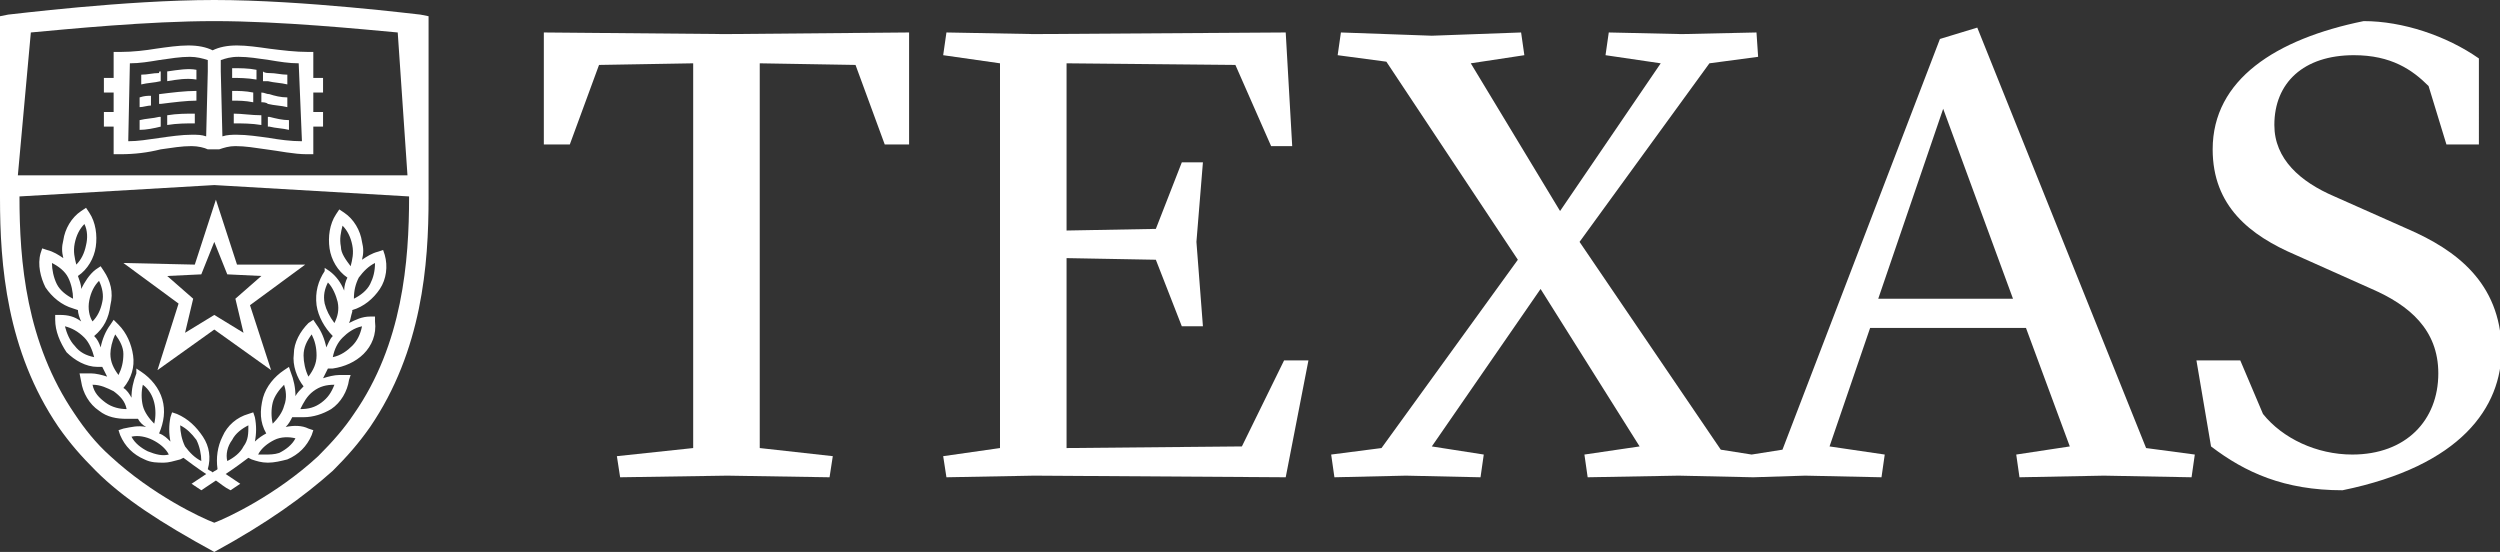
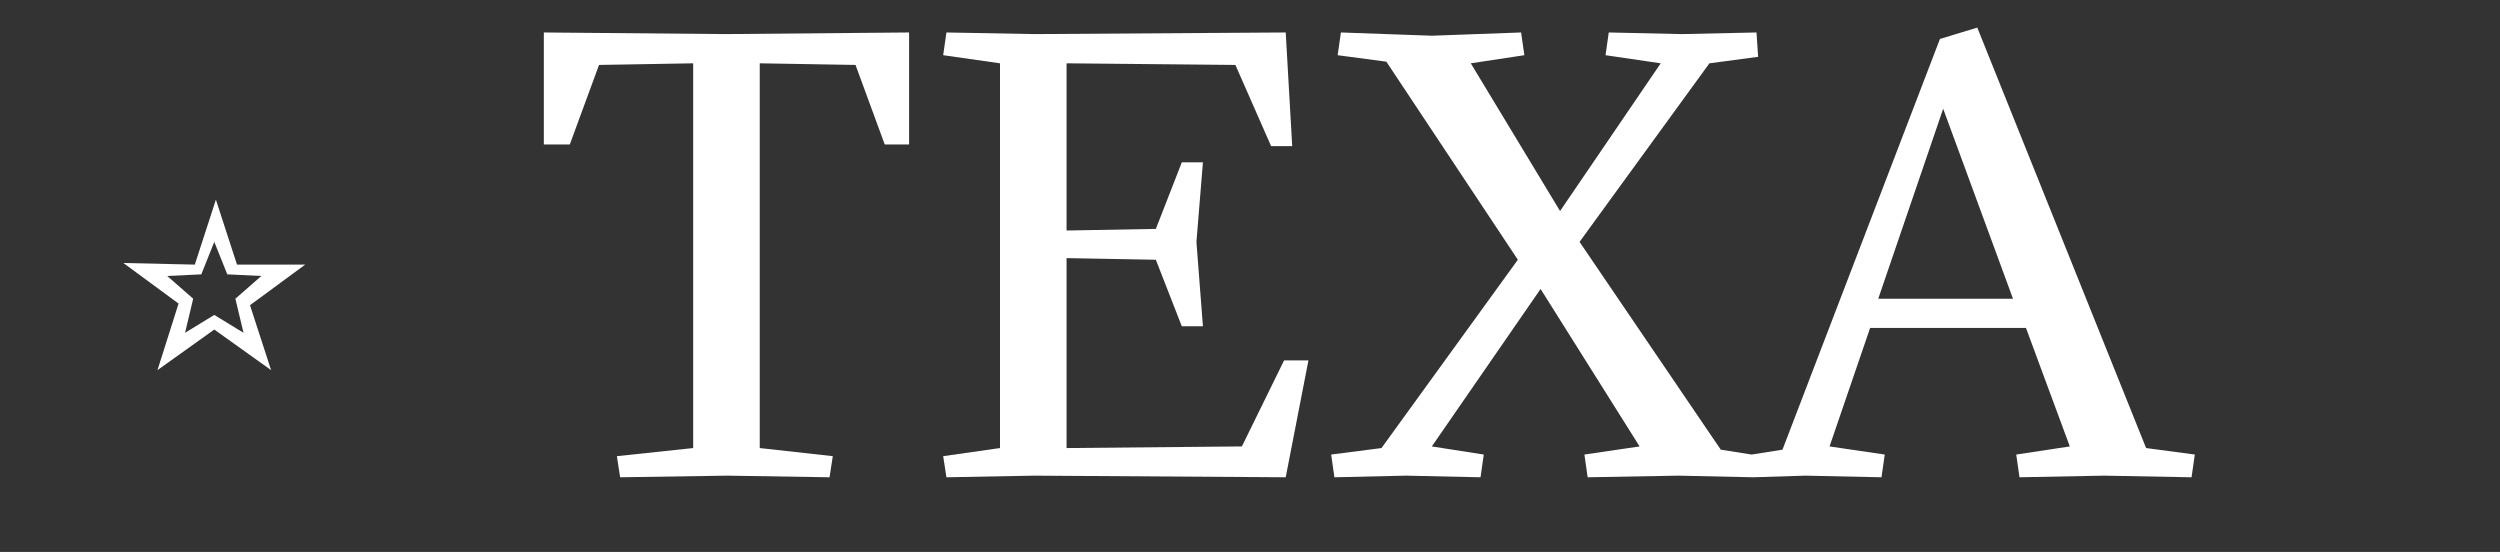
<svg xmlns="http://www.w3.org/2000/svg" id="UTLogo" viewBox="0 0 154 34" xml:space="preserve" aria-labelledby="UTLogoTitle" role="img">
  <rect x="0" y="0" width="154" height="34" fill="#333333" stroke="none" />
  <title id="UTLogoTitle">University of Texas at Austin logo</title>
  <g id="ShieldTexas" style="fill:#ffffff;">
-     <path id="S" d="M148.3,14.1l-4.5-2c-2.1-0.9-3.7-2.3-3.7-4.4c0-2.6,1.8-4.3,4.9-4.3c2.3,0,3.6,0.9,4.6,1.9 l1.1,3.6h2V3.6c-2-1.4-4.7-2.3-7.1-2.3c-5.4,1.1-9.3,3.6-9.3,7.9c0,3.5,2.3,5.3,5.1,6.5l4.7,2.1c2.3,1,4.1,2.5,4.1,5.2 c0,2.9-2,5-5.3,5c-2.2,0-4.3-1-5.5-2.5l-1.4-3.3h-2.7l0.9,5.3c2.1,1.6,4.5,2.7,8.1,2.7c7.3-1.5,9.8-5.1,9.8-8.7 C154,17.4,151.3,15.4,148.3,14.1z" />
    <path id="XA" d="M121.8,1.7l-2.3,0.7l-9.7,25.3l-1.9,0.3l-1.9-0.3l-8.7-12.8l8-11l3-0.4L108.2,2l-4.6,0.1 L99.1,2l-0.2,1.4l3.4,0.5L96.1,13l-5.5-9.1l3.3-0.5L93.7,2l-5.5,0.2L82.6,2l-0.2,1.4l3,0.4L93.5,16l-8.4,11.6L82,28l0.2,1.4 l4.4-0.1l4.6,0.1l0.2-1.4l-3.2-0.5l6.7-9.7l6.1,9.7L97.6,28l0.2,1.4l5.6-0.1l4.6,0.1l3.2-0.1l4.7,0.1l0.2-1.4l-3.4-0.5l2.5-7.3 h9.6l2.7,7.3l-3.3,0.5l0.2,1.4l5.2-0.1l5.4,0.1l0.2-1.4l-3-0.4L121.8,1.7z M115.7,18.4l4-11.7l4.3,11.7H115.7z" />
    <polygon id="E" points="76.5,27.5 65.7,27.6 65.7,15.9 71.2,16 72.8,20.1 74.1,20.1 73.7,14.9 74.1,10 72.8,10 71.2,14.1 65.7,14.2 65.7,3.9 76.1,4 78.3,9 79.6,9 79.2,2 63.7,2.1 58.3,2 58.1,3.4 61.6,3.9 61.6,27.6 58.1,28.1 58.3,29.4 63.7,29.3 79.2,29.4 80.6,22.2 79.1,22.2 " />
    <polygon id="T" points="33.5,2 33.5,8.9 35.1,8.9 36.9,4 42.7,3.9 42.7,27.6 38,28.1 38.2,29.4 44.8,29.3 51.1,29.4 51.3,28.1 46.8,27.6 46.8,3.9 52.7,4 54.5,8.9 56,8.9 56,2 44.7,2.1 " />
-     <path id="Laurel" d="M21.7,21.3c-0.3,0.3-0.7,0.6-1.2,0.7c0.1-0.5,0.3-0.9,0.6-1.2c0.3-0.3,0.7-0.6,1.2-0.7 C22.2,20.6,22,21,21.7,21.3L21.7,21.3z M20,18.7c-0.1-0.5,0-0.9,0.2-1.3c0.3,0.3,0.5,0.8,0.6,1.2c0.1,0.5,0,0.9-0.2,1.3 C20.3,19.5,20.1,19.1,20,18.7L20,18.7z M21,15.2c-0.1-0.5,0-0.9,0.1-1.3c0.3,0.3,0.5,0.7,0.6,1.2c0.1,0.5,0,0.9-0.1,1.3 C21.3,16,21,15.6,21,15.2L21,15.2z M23.1,16.2c0,0.5-0.1,0.9-0.3,1.3c-0.2,0.4-0.6,0.7-1,0.9c0-0.5,0.1-0.9,0.3-1.3 C22.4,16.7,22.7,16.4,23.1,16.2L23.1,16.2z M19.8,24.8c-0.4,0.3-0.8,0.4-1.3,0.4c0.2-0.4,0.4-0.8,0.8-1.1c0.4-0.3,0.8-0.4,1.3-0.4 C20.4,24.2,20.2,24.5,19.8,24.8L19.8,24.8z M18.7,21.9c0-0.5,0.2-0.9,0.5-1.3c0.2,0.4,0.3,0.8,0.3,1.3c0,0.5-0.2,0.9-0.5,1.3 C18.8,22.8,18.7,22.3,18.7,21.9L18.7,21.9z M17.5,25c-0.1,0.4-0.4,0.8-0.7,1.1c-0.1-0.4-0.1-0.9,0-1.3c0.1-0.4,0.4-0.8,0.7-1.1 C17.6,24,17.7,24.5,17.5,25L17.5,25z M18.2,27c-0.2,0.4-0.6,0.7-1,0.9C16.9,28,16.6,28,16.3,28l0,0c-0.1,0-0.3,0-0.4,0 c0.2-0.4,0.6-0.7,1-0.9C17.3,26.9,17.8,26.9,18.2,27L18.2,27z M14.3,27.1c0.2-0.4,0.6-0.7,1-0.9c0,0.5,0,0.9-0.3,1.3 c-0.2,0.4-0.6,0.7-1,0.9C13.9,28,14,27.5,14.3,27.1L14.3,27.1z M9.1,27.8c-0.4-0.2-0.8-0.5-1-0.9c0.4-0.1,0.9,0,1.3,0.2 c0.4,0.2,0.8,0.5,1,0.9C10,28.1,9.6,28,9.1,27.8L9.1,27.8z M8.8,25c-0.1-0.4-0.1-0.9,0-1.3c0.4,0.3,0.6,0.7,0.7,1.1 c0.1,0.4,0.1,0.9,0,1.3C9.2,25.8,8.9,25.4,8.8,25L8.8,25z M11.1,26.2c0.4,0.2,0.7,0.5,1,0.9c0.2,0.4,0.3,0.9,0.3,1.3 c-0.4-0.2-0.7-0.5-1-0.9C11.2,27.1,11.1,26.6,11.1,26.2L11.1,26.2z M6.5,24.8c-0.4-0.3-0.7-0.6-0.8-1.1c0.5,0,0.9,0.2,1.3,0.4 c0.4,0.3,0.7,0.6,0.8,1.1C7.4,25.2,6.9,25.1,6.5,24.8L6.5,24.8z M7.1,20.6c0.3,0.4,0.5,0.8,0.5,1.2c0,0.5-0.1,0.9-0.3,1.3 c-0.3-0.4-0.5-0.8-0.5-1.3C6.8,21.5,6.9,21,7.1,20.6L7.1,20.6z M4.6,21.3c-0.3-0.3-0.5-0.8-0.6-1.2c0.4,0.1,0.8,0.3,1.2,0.7 c0.3,0.3,0.5,0.8,0.6,1.2C5.3,21.9,4.9,21.7,4.6,21.3L4.6,21.3z M4.5,18.4c-0.4-0.2-0.8-0.5-1-0.9s-0.3-0.9-0.3-1.3 c0.4,0.2,0.8,0.5,1,0.9C4.4,17.5,4.5,18,4.5,18.4L4.5,18.4z M4.6,15c0.1-0.5,0.3-0.9,0.6-1.2c0.2,0.4,0.2,0.9,0.1,1.3 c-0.1,0.5-0.3,0.9-0.6,1.2C4.6,15.9,4.5,15.5,4.6,15L4.6,15z M5.5,18.5c0.1-0.5,0.3-0.9,0.6-1.2c0.2,0.4,0.3,0.9,0.2,1.3 c-0.1,0.5-0.3,0.9-0.6,1.2C5.5,19.5,5.4,19,5.5,18.5L5.5,18.5z M21.7,19.1c0.7-0.2,1.3-0.7,1.7-1.3c0.4-0.6,0.5-1.4,0.3-2.1 l-0.1-0.3l-0.3,0.1c-0.4,0.1-0.7,0.3-1,0.5c0.1-0.4,0.1-0.7,0-1.1c-0.1-0.7-0.5-1.4-1.1-1.8l-0.3-0.2l-0.2,0.3 c-0.4,0.6-0.5,1.4-0.4,2.1c0.1,0.7,0.5,1.4,1.1,1.8c-0.1,0.2-0.2,0.5-0.2,0.8c-0.2-0.5-0.5-0.9-0.9-1.2l-0.3-0.2L20,16.7 c-0.4,0.6-0.6,1.3-0.5,2.1c0.1,0.7,0.5,1.4,1,1.9l0,0c-0.2,0.2-0.3,0.5-0.4,0.7c-0.1-0.5-0.3-1-0.6-1.4l-0.2-0.3L19,19.9 c-0.5,0.5-0.9,1.2-0.9,1.9c-0.1,0.7,0.2,1.5,0.6,2l0,0c-0.2,0.2-0.4,0.4-0.5,0.6c0-0.5-0.1-1-0.3-1.5l-0.1-0.3l-0.3,0.2 c-0.6,0.4-1.1,1-1.3,1.7C16,25.3,16,26,16.4,26.7l0,0c-0.2,0.1-0.5,0.3-0.7,0.5c0.1-0.5,0.1-1,0-1.5l-0.1-0.3l-0.3,0.1 c-0.7,0.2-1.3,0.7-1.6,1.4c-0.3,0.6-0.4,1.3-0.3,2c-0.1,0.1-0.2,0.1-0.3,0.2c-0.1-0.1-0.2-0.1-0.3-0.2c0.2-0.7,0.1-1.4-0.3-2 c-0.4-0.6-0.9-1.1-1.6-1.4l-0.3-0.1l-0.1,0.3c-0.1,0.5-0.1,1,0,1.5c-0.2-0.2-0.4-0.4-0.7-0.5l0,0c0.3-0.7,0.4-1.4,0.2-2.1 c-0.2-0.7-0.7-1.3-1.3-1.7l-0.3-0.2L8.4,23c-0.2,0.5-0.3,1-0.3,1.5C8,24.3,7.8,24,7.6,23.9l0,0c0.5-0.6,0.7-1.3,0.6-2 c-0.1-0.7-0.4-1.4-0.9-1.9L7,19.7l-0.2,0.3c-0.3,0.4-0.5,0.9-0.6,1.4c-0.1-0.3-0.2-0.5-0.4-0.7l0,0c0.6-0.5,0.9-1.1,1-1.9 C7,18,6.8,17.3,6.4,16.7l-0.2-0.3l-0.3,0.2c-0.4,0.3-0.7,0.8-0.9,1.2c0-0.3-0.1-0.5-0.2-0.8c0.6-0.4,1-1.1,1.1-1.8 c0.1-0.7,0-1.5-0.4-2.1l-0.2-0.3l-0.3,0.2c-0.6,0.4-1,1.1-1.1,1.8c-0.1,0.4-0.1,0.7,0,1.1c-0.3-0.2-0.6-0.4-1-0.5l-0.3-0.1 l-0.1,0.3c-0.2,0.7,0,1.5,0.3,2.1c0.4,0.6,1,1.1,1.7,1.3l0.3,0.1c0,0.2,0.1,0.5,0.2,0.7c-0.4-0.3-0.8-0.4-1.3-0.4l-0.3,0l0,0.3 c0,0.7,0.3,1.4,0.7,2c0.5,0.5,1.2,0.9,1.9,0.9l0.3,0c0.1,0.2,0.2,0.4,0.3,0.6c-0.3-0.1-0.7-0.2-1-0.2c-0.1,0-0.2,0-0.4,0l-0.3,0 L5,23.5c0.1,0.7,0.5,1.4,1.1,1.8c0.5,0.4,1.1,0.5,1.7,0.5c0.1,0,0.2,0,0.4,0l0.3,0C8.6,26,8.8,26.2,9,26.3c-0.5-0.1-0.9,0-1.4,0.1 l-0.3,0.1l0.1,0.3c0.3,0.7,0.8,1.2,1.5,1.5c0.4,0.2,0.8,0.2,1.2,0.2c0.3,0,0.6-0.1,1-0.2l0.2-0.1c0.4,0.3,0.8,0.6,1.4,1 c-0.3,0.2-0.6,0.4-0.9,0.6l0.6,0.4c0.3-0.2,0.6-0.4,0.9-0.6c0.3,0.2,0.5,0.4,0.9,0.6l0.6-0.4c-0.3-0.2-0.6-0.4-0.9-0.6 c0.6-0.4,1-0.7,1.4-1l0.2,0.1c0.3,0.1,0.6,0.2,1,0.2l0,0c0.4,0,0.8-0.1,1.2-0.2c0.7-0.3,1.2-0.8,1.5-1.5l0.1-0.3l-0.3-0.1 c-0.4-0.2-0.9-0.2-1.4-0.1c0.2-0.2,0.3-0.4,0.4-0.6l0.3,0c0.1,0,0.2,0,0.4,0l0,0c0.6,0,1.2-0.2,1.7-0.5c0.6-0.4,1-1.1,1.1-1.8 l0.1-0.3l-0.3,0c-0.1,0-0.2,0-0.4,0c-0.3,0-0.7,0.1-1,0.2c0.1-0.2,0.2-0.4,0.3-0.6l0.3,0c0.7-0.1,1.4-0.4,1.9-0.9s0.8-1.2,0.7-2 l0-0.3l-0.3,0c-0.5,0-0.9,0.2-1.3,0.4c0.1-0.2,0.1-0.4,0.2-0.7L21.7,19.1L21.7,19.1z" />
    <path id="Star" d="M12.4,16.9l0.8-2l0.8,2l2.1,0.1l-1.6,1.4l0.5,2.1l-1.8-1.1l-1.8,1.1l0.5-2.1l-1.6-1.4 L12.4,16.9L12.4,16.9z M7.6,16.2L7.6,16.2l3.4,2.5l-1.3,4.1c0,0,0,0,0,0s0,0,0,0l3.5-2.5l3.5,2.5c0,0,0,0,0,0c0,0,0,0,0,0l-1.3-4 l3.4-2.5l0,0c0,0,0,0,0,0c0,0,0,0,0,0v0h-4.2l-1.3-4h0c0,0,0,0,0,0c0,0,0,0,0,0h0l-1.3,4L7.6,16.2L7.6,16.2 C7.6,16.2,7.6,16.2,7.6,16.2C7.6,16.2,7.6,16.2,7.6,16.2L7.6,16.2z" />
-     <path id="Book" d="M16.6,8.5c-0.7-0.1-1.4-0.2-2-0.2c-0.3,0-0.6,0-0.9,0.1l-0.1-4V3.7 c0.3-0.1,0.6-0.2,1.1-0.2c0.6,0,1.2,0.1,1.9,0.2c0.6,0.1,1.2,0.2,1.8,0.2l0.2,4.8C17.9,8.7,17.2,8.6,16.6,8.5L16.6,8.5z M9.8,8.5 C9.1,8.6,8.5,8.7,7.9,8.7L8,3.9c0.6,0,1.2-0.1,1.8-0.2c0.7-0.1,1.3-0.2,1.9-0.2c0.4,0,0.8,0.1,1.1,0.2v0.7l-0.1,4 c-0.3-0.1-0.5-0.1-0.9-0.1C11.2,8.3,10.5,8.4,9.8,8.5L9.8,8.5z M19.9,5.7V4.8h-0.6V3.2H19c-0.8,0-1.6-0.1-2.4-0.2 c-0.7-0.1-1.4-0.2-2-0.2c-0.6,0-1.1,0.1-1.5,0.3c-0.4-0.2-0.9-0.3-1.5-0.3c-0.6,0-1.3,0.1-2,0.2C9,3.1,8.2,3.2,7.4,3.2H7v1.6H6.4 v0.9H7v1.2H6.4v0.9H7v1.7h0.4c0.9,0,1.7-0.1,2.5-0.3C10.6,9.1,11.2,9,11.8,9c0.4,0,0.8,0.1,1,0.2l0,0h0.7l0,0 c0.3-0.1,0.6-0.2,1-0.2c0.6,0,1.2,0.1,1.9,0.2c0.8,0.1,1.7,0.3,2.5,0.3h0.4V7.8h0.6V6.9h-0.6V5.7H19.9L19.9,5.7z M9.9,4.4V5 c0,0,0,0,0,0C9.5,5.1,9.1,5.1,8.7,5.2l0-0.6c0.4,0,0.7-0.1,1.1-0.1C9.8,4.4,9.8,4.4,9.9,4.4L9.9,4.4z M10.3,4.4V5 c0.6-0.1,1.2-0.2,1.8-0.1l0-0.6C11.6,4.2,11,4.3,10.3,4.4L10.3,4.4z M9.9,7.2c0,0-0.1,0-0.1,0C9.4,7.3,9,7.3,8.6,7.4l0,0.6 c0.4,0,0.9-0.1,1.3-0.2c0,0,0,0,0,0V7.2L9.9,7.2z M10.3,7.1v0.6c0.6-0.1,1.2-0.1,1.7-0.1L12,7C11.5,7,10.9,7,10.3,7.1L10.3,7.1z M9.8,5.8v0.6c0,0,0,0,0.1,0c0.8-0.1,1.6-0.2,2.2-0.2l0-0.6C11.4,5.6,10.6,5.7,9.8,5.8L9.8,5.8z M9.3,5.9C9.1,5.9,8.9,5.9,8.6,6 l0,0.6c0.2,0,0.5-0.1,0.7-0.1V5.9L9.3,5.9z M15.8,4.3c-0.5-0.1-1-0.1-1.5-0.1l0,0.6c0.4,0,0.9,0,1.5,0.1V4.3L15.8,4.3z M17.7,4.6 c-0.4,0-0.7-0.1-1.1-0.1c-0.1,0-0.3,0-0.4-0.1V5c0.1,0,0.2,0,0.3,0c0.4,0.1,0.8,0.1,1.2,0.2L17.7,4.6L17.7,4.6z M15.6,5.7 c-0.5-0.1-0.9-0.1-1.3-0.1l0,0.6c0.4,0,0.8,0,1.3,0.1V5.7L15.6,5.7z M17.7,6c-0.4,0-0.8-0.1-1.1-0.2c-0.2,0-0.3-0.1-0.5-0.1v0.6 c0.1,0,0.3,0,0.4,0.1c0.4,0.1,0.8,0.1,1.2,0.2L17.7,6L17.7,6z M16.6,7.8C17,7.9,17.4,7.9,17.8,8l0-0.6c-0.4,0-0.8-0.1-1.2-0.2 c0,0,0,0-0.1,0V7.8L16.6,7.8z M16.1,7.1C15.5,7.1,14.9,7,14.4,7l0,0.6c0.5,0,1.1,0,1.7,0.1V7.1L16.1,7.1z" />
-     <path id="ShieldOutline" d="M21.8,25.5c-0.6,0.9-1.3,1.7-2.2,2.6c-2.6,2.4-5.6,3.8-6.4,4.1 c-0.8-0.3-3.8-1.7-6.4-4.1c-0.9-0.8-1.6-1.7-2.2-2.6c-3-4.4-3.4-9.4-3.4-13.4h0l12-0.7l12,0.7C25.2,16.1,24.8,21.2,21.8,25.5 L21.8,25.5z M1.9,2c2.2-0.2,7.2-0.7,11.3-0.7c4.1,0,9.1,0.5,11.3,0.7l0.6,8.8h-12h-12L1.9,2L1.9,2z M26.4,1l-0.5-0.1 C25.8,0.9,18.7,0,13.2,0c0,0,0,0,0,0c0,0,0,0,0,0C7.7,0,0.6,0.9,0.5,0.9L0,1v9.8h0v1.4c0,4.1,0.4,9.4,3.6,14.1 c0.7,1,1.4,1.8,2.3,2.7l0,0c0,0,0,0,0,0c1.7,1.7,4,3.2,7.3,5v0c0,0,0,0,0,0c0,0,0,0,0,0v0c3.3-1.8,5.5-3.4,7.3-5c0,0,0,0,0,0v0 c0.9-0.9,1.6-1.7,2.3-2.7c3.2-4.7,3.6-10,3.6-14.1v-0.2h0V1L26.4,1z" />
  </g>
</svg>